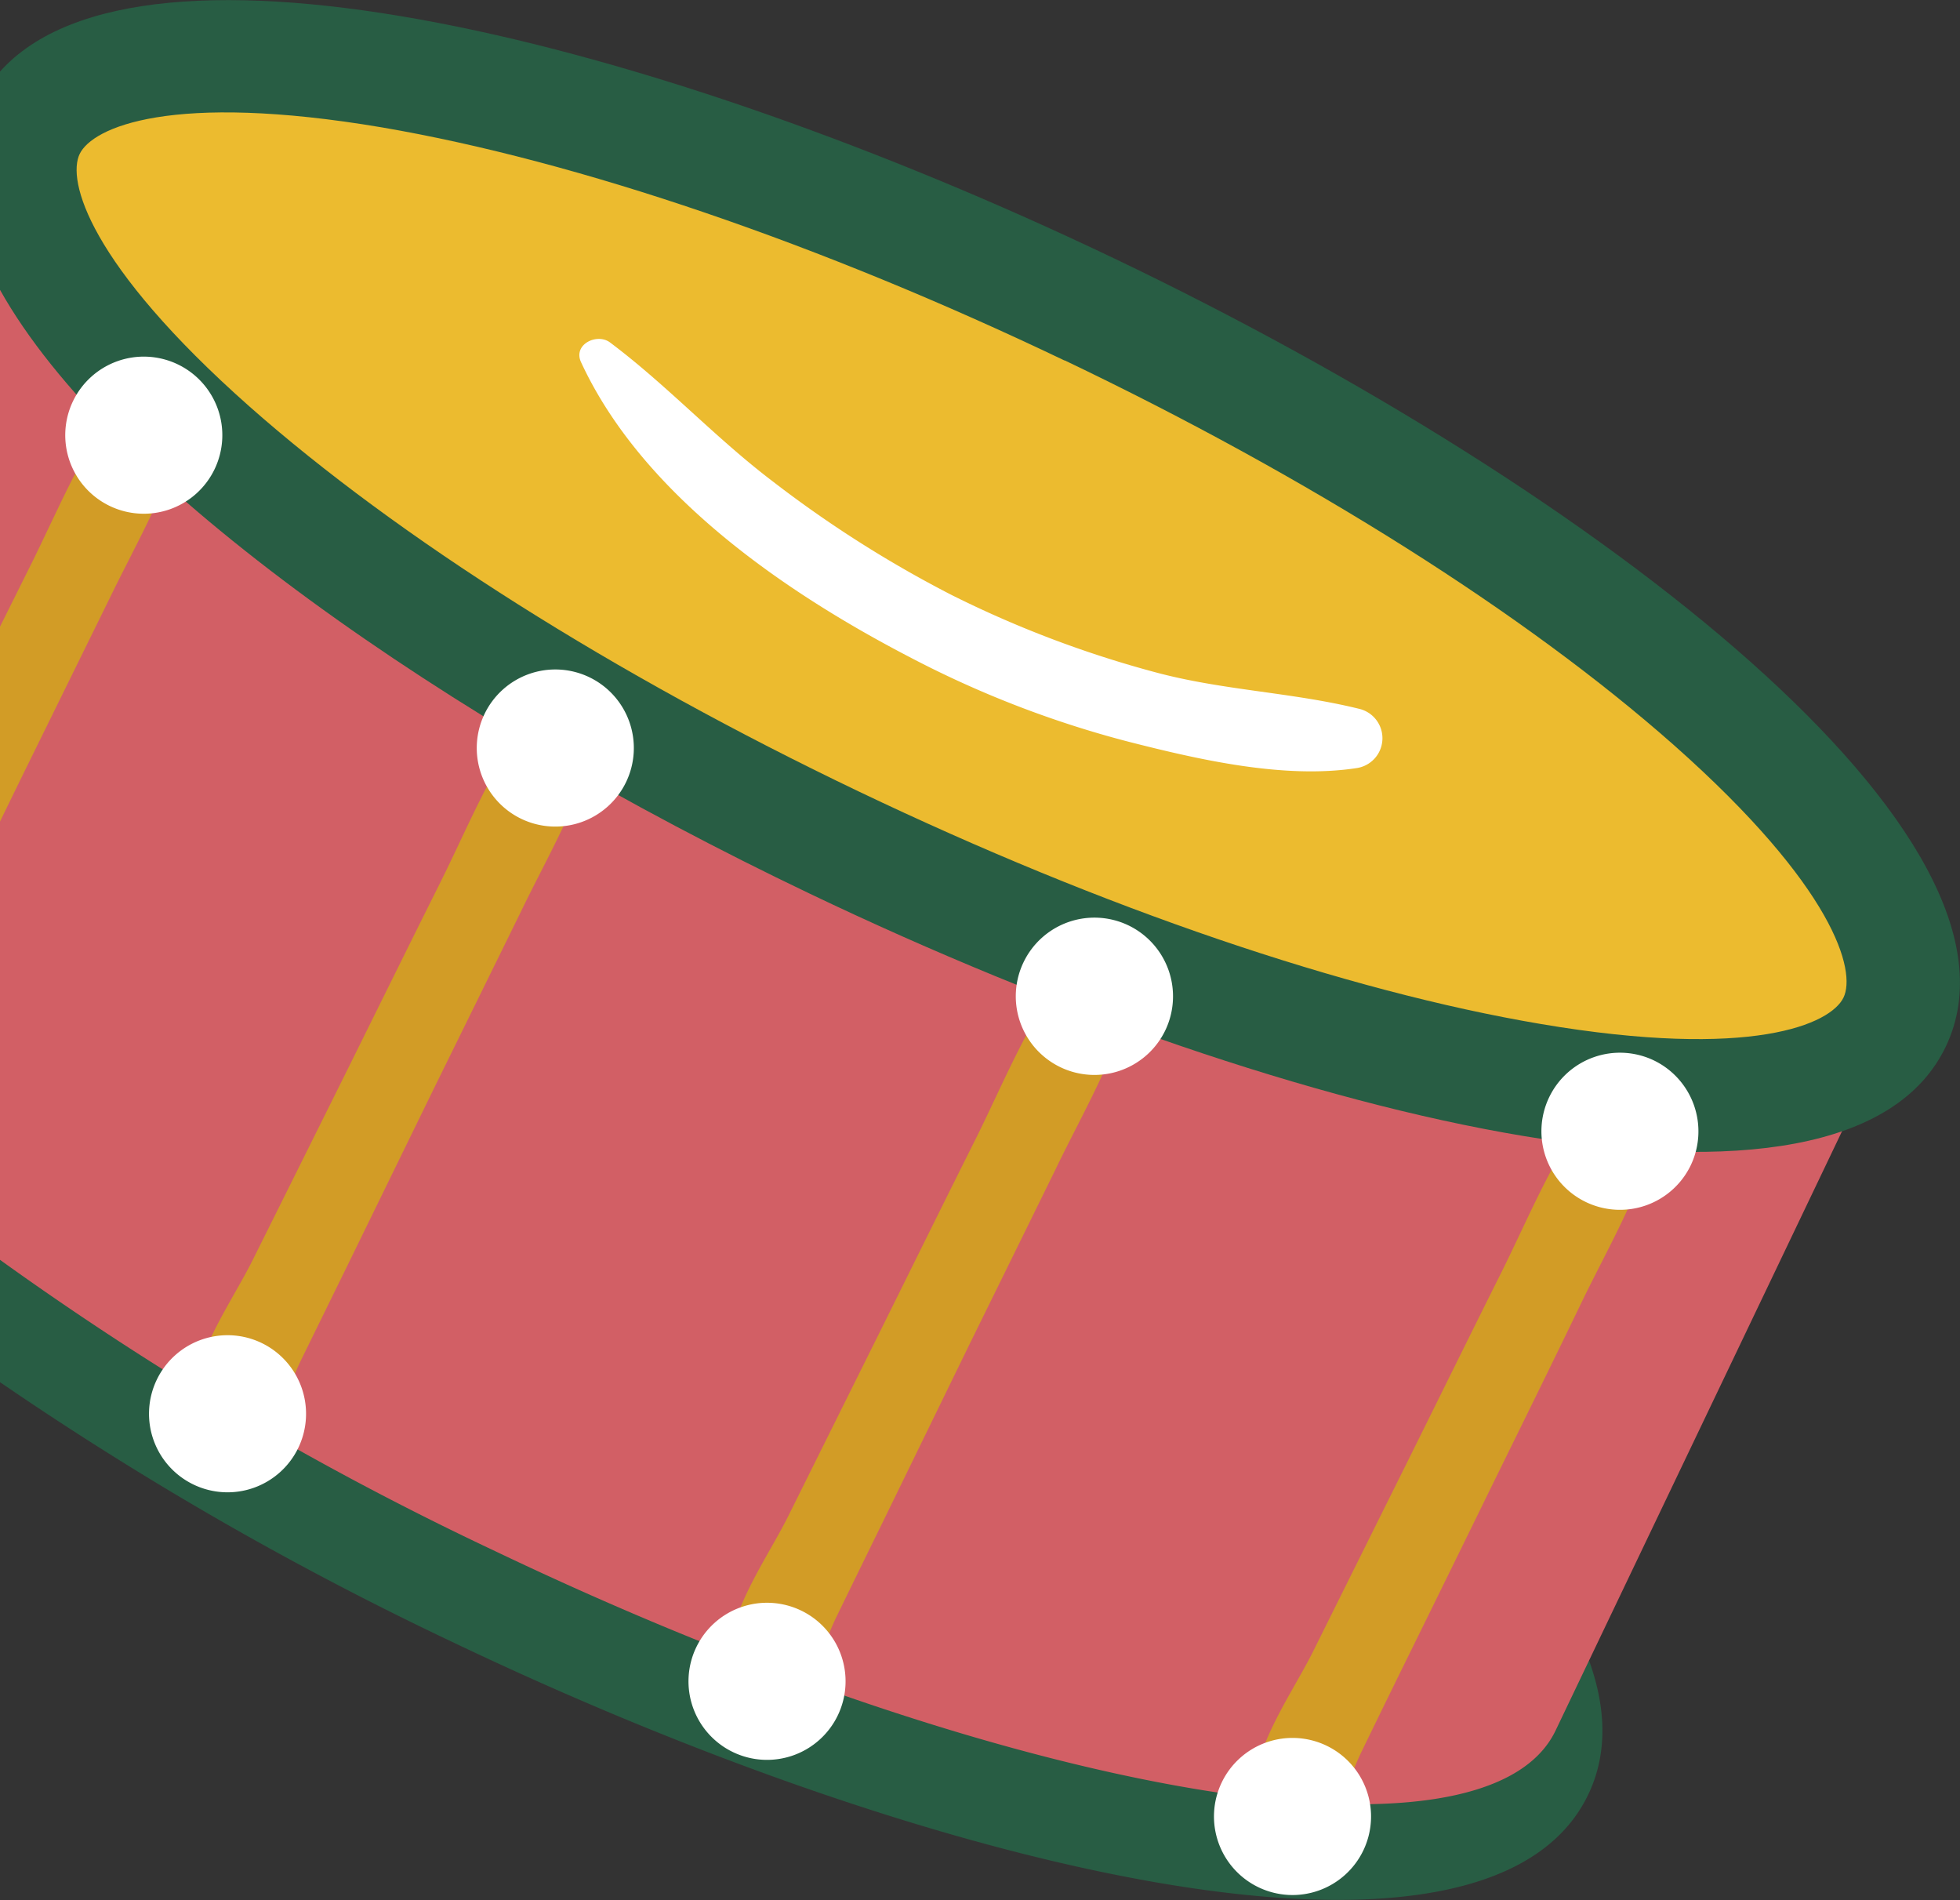
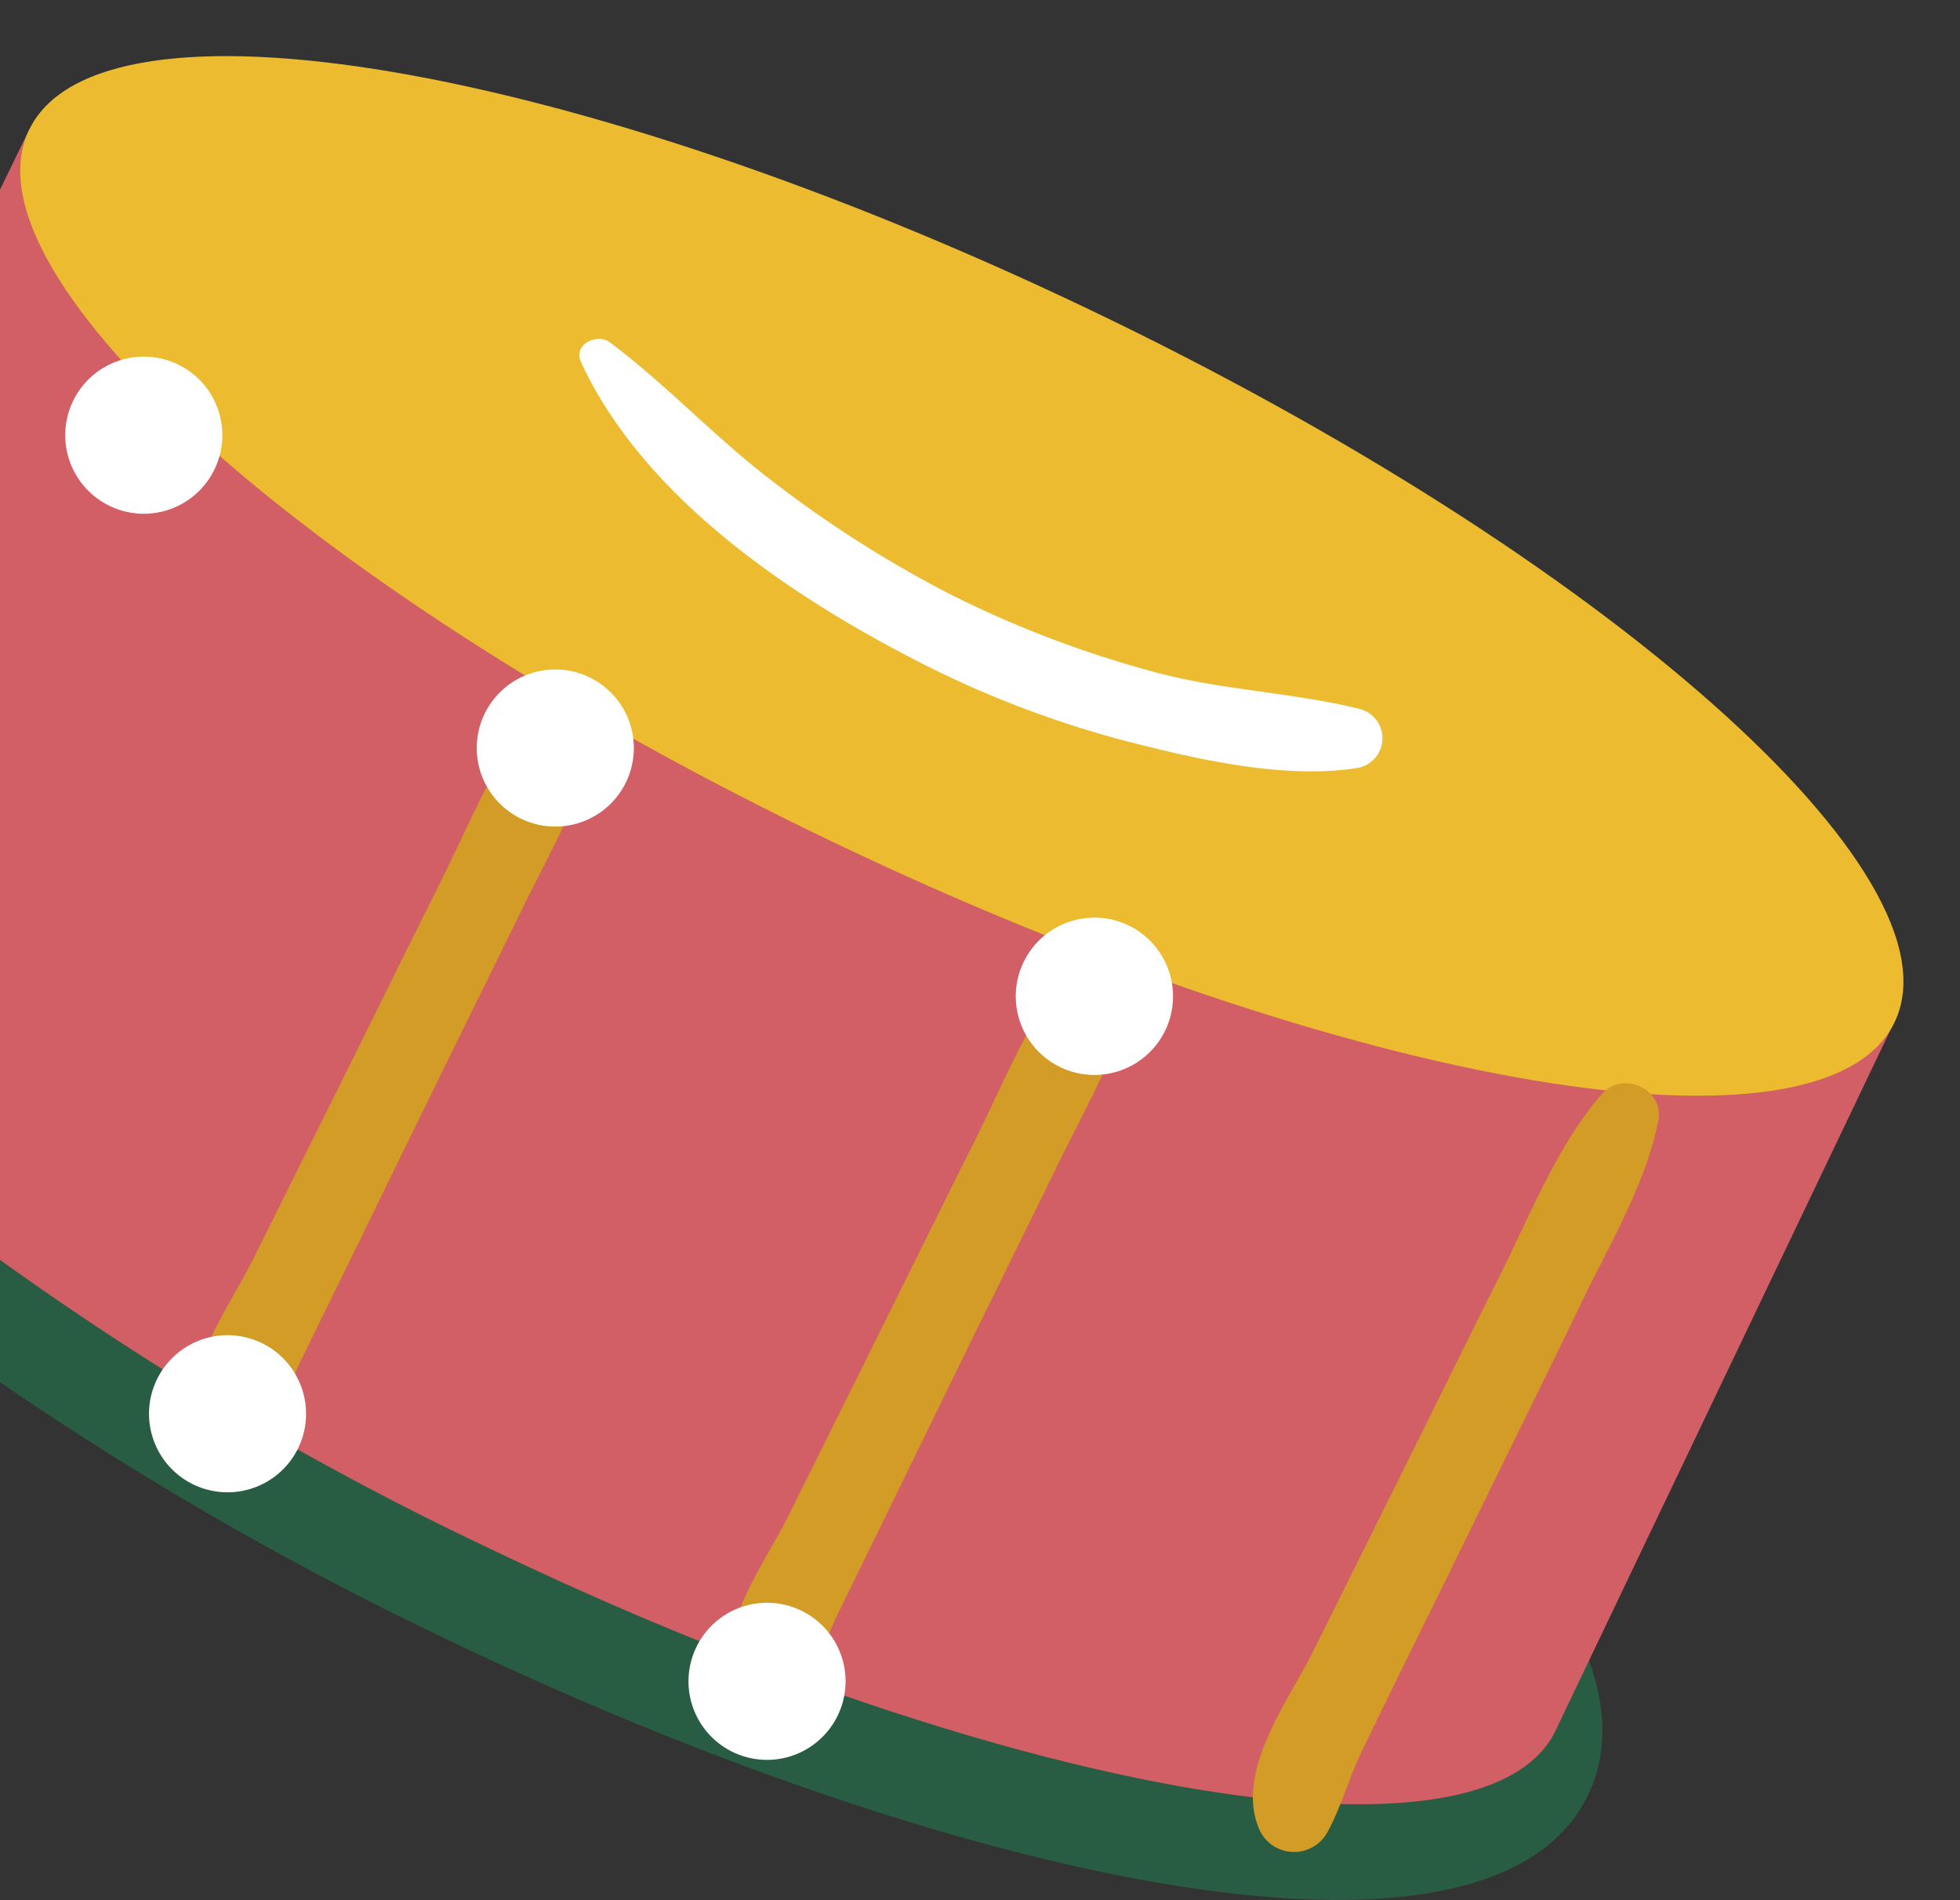
<svg xmlns="http://www.w3.org/2000/svg" viewBox="0 0 201.9 195.69">
  <rect x="0" y="0" width="201.9" height="195.69" fill="#333333" stroke="none" />
  <defs>
    <style>.cls-1{fill:#285d44;}.cls-1,.cls-2,.cls-3,.cls-4,.cls-5{fill-rule:evenodd;}.cls-2{fill:#d25f65;}.cls-3{fill:#ecbb2f;}.cls-4{fill:#d29c26;}.cls-5{fill:#fff;}</style>
  </defs>
  <title>Ресурс 25</title>
  <g id="Слой_2" data-name="Слой 2">
    <g id="Слой_1-2" data-name="Слой 1">
      <path class="cls-1" d="M72.83,114.18c-25.2-12-50.15-20.55-70.26-24L0,89.82V78c22.38,3,51,12.75,77.87,25.61,50.38,24.08,96,59.71,85.74,81.2S97,193.19,46.58,169.1A340,340,0,0,1,0,142.35V128c14.15,10.61,32,21.21,51.62,30.59,25.19,12.05,50.14,20.55,70.26,24,21.82,3.69,29.87,0,31.18-2.72s-.88-11.31-17.46-26C120.32,140.3,98,126.23,72.83,114.18Z" />
      <path class="cls-2" d="M3,13.37,0,19.53V129.75a322.66,322.66,0,0,0,51,30c53.08,25.37,102,33.65,109.24,18.48l34.9-73S5.59,7.83,3,13.37Z" />
      <path class="cls-3" d="M195.17,105.26c-7.25,15.17-56.16,6.89-109.24-18.48S-4.31,28.54,3,13.37,59.1,6.48,112.18,31.86,202.42,90.1,195.17,105.26Z" />
-       <path class="cls-1" d="M109.66,37.13c-25.19-12.05-50.15-20.55-70.26-24-21.82-3.69-29.87,0-31.19,2.72s.89,11.31,17.47,26C41,55.39,63.25,69.46,88.45,81.51s50.15,20.55,70.26,23.95c21.83,3.7,29.88,0,31.19-2.72s-.89-11.31-17.47-26c-15.28-13.51-37.57-27.59-62.77-39.63ZM0,29.85V7.37C14.67-9,67.33,3.94,114.7,26.58c50.39,24.09,96,59.71,85.74,81.2s-66.65,8.35-117-15.73C46,74.17,11.24,49.94,0,29.85Z" />
      <path class="cls-4" d="M44.64,112.22c3-6.1,6-12.18,9-18.29,2.86-5.93,6.66-12.29,7.94-18.78.64-3.26-3.66-5.2-5.8-2.77-4.53,5.16-7.39,12.44-10.45,18.56-3.3,6.6-6.56,13.22-9.84,19.83q-4.74,9.53-9.46,19C23.43,135,18,142.06,20.36,148a3.92,3.92,0,0,0,7.15.38c1.41-2.61,2.19-5.6,3.5-8.3l4.68-9.54Z" />
      <path class="cls-4" d="M99.8,138.59c3-6.1,6-12.18,9-18.3,2.86-5.93,6.66-12.29,7.94-18.78.65-3.26-3.65-5.2-5.79-2.77-4.54,5.16-7.39,12.44-10.45,18.57-3.3,6.59-6.57,13.22-9.85,19.83l-9.45,19c-2.56,5.15-8,12.25-5.64,18.17a3.93,3.93,0,0,0,7.16.38c1.41-2.61,2.18-5.59,3.5-8.29q2.33-4.78,4.67-9.55Z" />
      <path class="cls-4" d="M153.93,152.51c3-6.1,6-12.18,8.95-18.3,2.86-5.93,6.66-12.29,7.94-18.78.65-3.26-3.65-5.2-5.79-2.77-4.54,5.16-7.39,12.44-10.46,18.56-3.3,6.6-6.56,13.23-9.84,19.83q-4.74,9.52-9.45,19c-2.56,5.15-8,12.25-5.64,18.17a3.92,3.92,0,0,0,7.15.38c1.42-2.61,2.19-5.59,3.51-8.29q2.32-4.78,4.67-9.55Q149.46,161.65,153.93,152.51Z" />
-       <path class="cls-4" d="M2.25,80c3-6.1,6-12.18,9-18.29,2.86-5.93,6.66-12.29,7.94-18.78.64-3.27-3.65-5.2-5.79-2.77C8.81,45.32,6,52.6,2.9,58.72Q1.44,61.63,0,64.54V84.61Z" />
      <path class="cls-5" d="M22.11,48.31A8.09,8.09,0,1,1,18.3,37.52,8.09,8.09,0,0,1,22.11,48.31Z" />
      <path class="cls-5" d="M30.74,149.09a8.09,8.09,0,1,1-3.82-10.79A8.1,8.1,0,0,1,30.74,149.09Z" />
      <path class="cls-5" d="M86.31,176.65a8.09,8.09,0,1,1-3.81-10.79A8.09,8.09,0,0,1,86.31,176.65Z" />
-       <path class="cls-5" d="M140.44,190.57a8.09,8.09,0,1,1-3.81-10.79A8.09,8.09,0,0,1,140.44,190.57Z" />
      <path class="cls-5" d="M64.5,80.53a8.09,8.09,0,1,1-3.81-10.79A8.09,8.09,0,0,1,64.5,80.53Z" />
      <path class="cls-5" d="M120.05,106.09a8.1,8.1,0,1,1-3.82-10.79A8.11,8.11,0,0,1,120.05,106.09Z" />
-       <path class="cls-5" d="M174.17,120a8.09,8.09,0,1,1-3.81-10.79A8.11,8.11,0,0,1,174.17,120Z" />
      <path class="cls-5" d="M140,73c-6.88-1.7-14-1.89-20.94-3.75a110.81,110.81,0,0,1-21.09-8A119.81,119.81,0,0,1,79.55,49.54C73.7,45.1,68.7,39.66,62.84,35.27c-1.34-1-3.81.19-3,2C66.17,51,81,61.11,94,67.83a105.51,105.51,0,0,0,22.25,8.56c7.25,1.85,16,3.86,23.47,2.72A3.11,3.11,0,0,0,140,73Z" />
    </g>
  </g>
</svg>